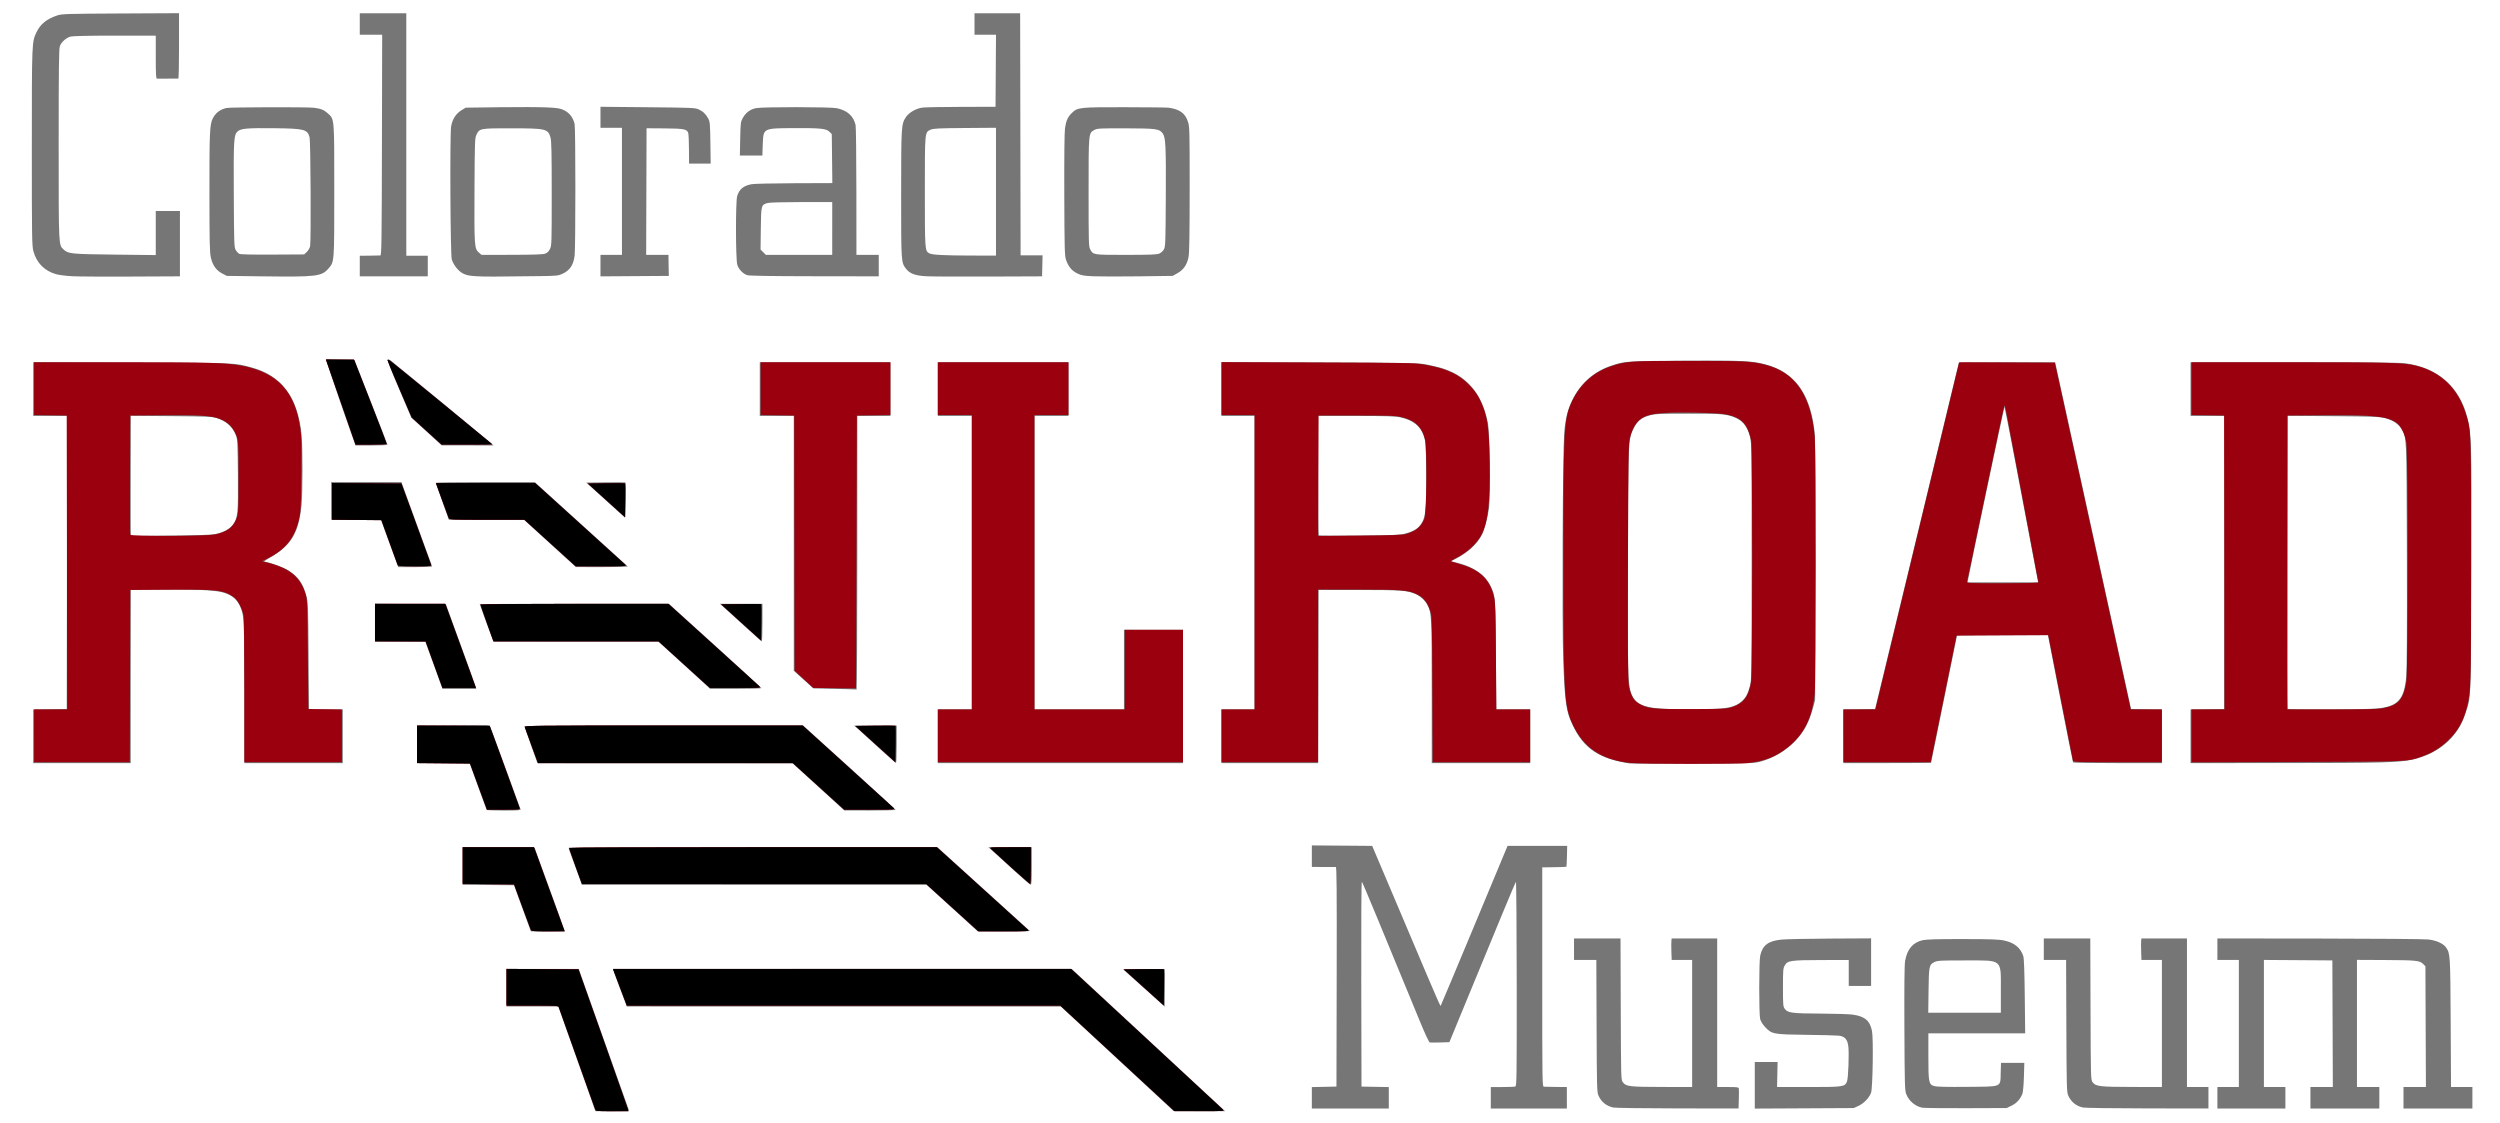
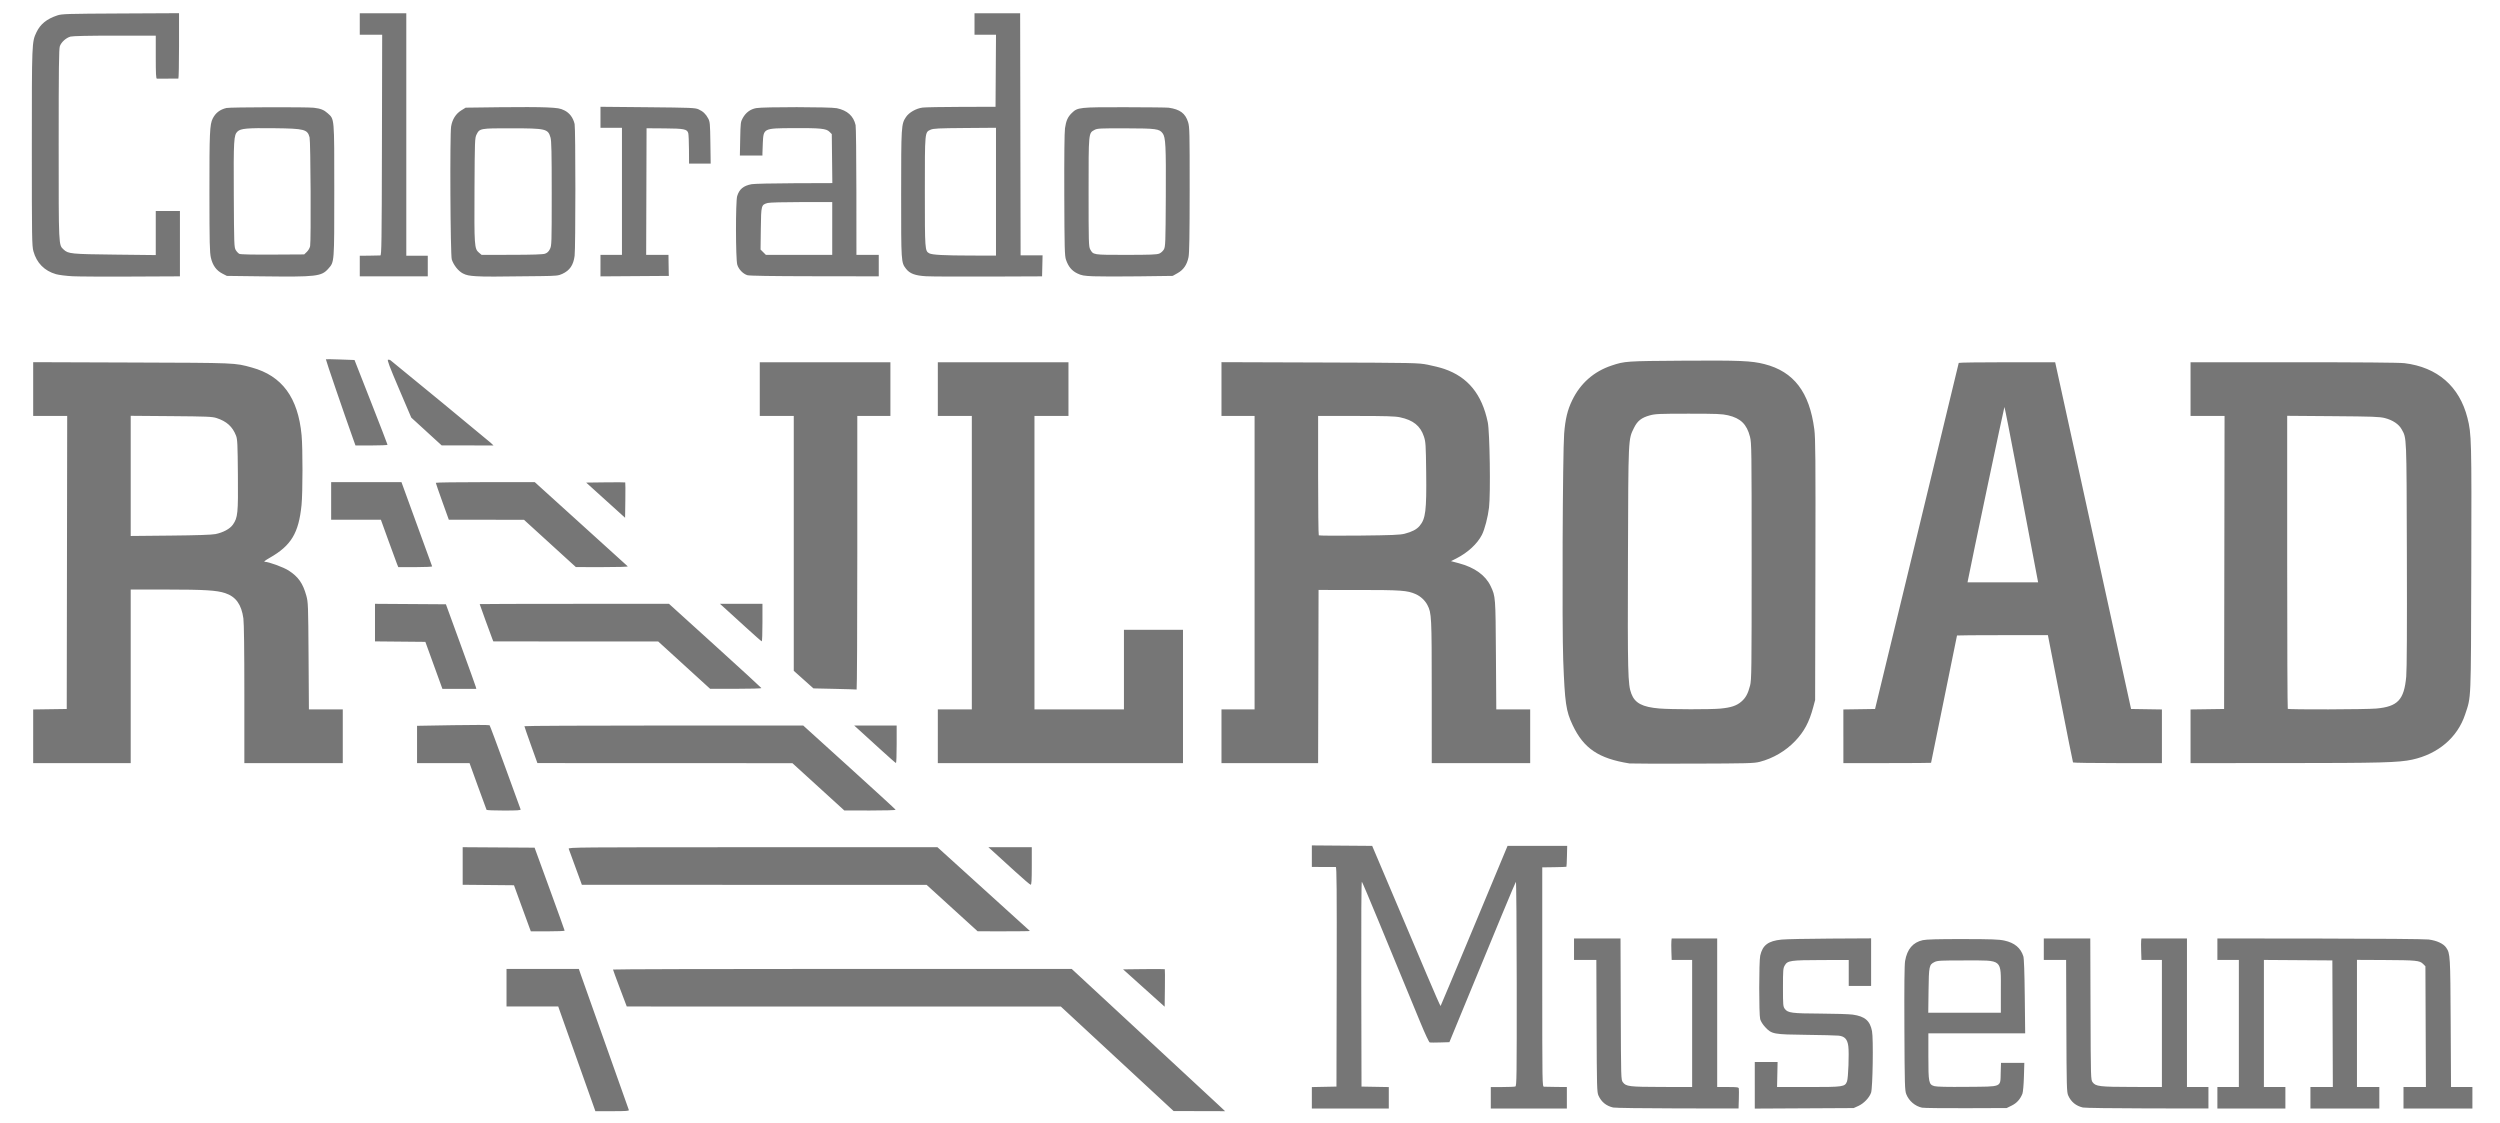
<svg xmlns="http://www.w3.org/2000/svg" xmlns:ns1="http://www.inkscape.org/namespaces/inkscape" xmlns:ns2="http://sodipodi.sourceforge.net/DTD/sodipodi-0.dtd" width="1024" height="460" id="svg2" version="1.1" ns1:version="0.48.4 r9939" ns2:docname="Colorado-Railroad-Museum_Logo.svg">
  <defs id="defs4" />
  <ns2:namedview id="base" pagecolor="#ffffff" bordercolor="#666666" borderopacity="1.0" ns1:pageopacity="0.0" ns1:pageshadow="2" ns1:zoom="0.35" ns1:cx="795.71428" ns1:cy="-571.74165" ns1:document-units="px" ns1:current-layer="layer1" showgrid="false" fit-margin-top="0" fit-margin-left="0" fit-margin-right="0" fit-margin-bottom="0" ns1:window-width="1517" ns1:window-height="931" ns1:window-x="63" ns1:window-y="60" ns1:window-maximized="0" />
  <g ns1:label="Layer 1" ns1:groupmode="layer" id="layer1" transform="translate(0.429,362.859)">
    <g id="g2996" transform="translate(0.857,-0.857)">
      <path style="fill:#767676" d="m 235.391,72.891 c -3.957,-11.137 -7.38,-20.786 -7.606,-21.441 l -0.411,-1.191 -10.593,0 -10.593,0 0,-7.697 0,-7.697 14.81,0 14.81,0 0.722,2.107 c 0.729,2.127 19.421,54.795 19.763,55.687 0.148,0.386 -1.18,0.481 -6.762,0.481 l -6.946,0 -7.195,-20.25 z m 220.94,-1.205 -23.09,-21.399 -88.903,-0.014 -88.903,-0.014 -2.816,-7.44 c -1.549,-4.092 -2.816,-7.555 -2.816,-7.697 0,-0.141 42.271,-0.257 93.936,-0.257 l 93.936,0 28.936,26.804 c 15.915,14.742 30.053,27.854 31.417,29.138 l 2.481,2.333 -10.544,-0.027 -10.544,-0.027 -23.09,-21.399 z m 79.716,15.967 0,-4.388 5.04,-0.102 5.04,-0.102 0.093,-45.005 c 0.074,-35.911 1.9e-4,-44.993 -0.367,-44.946 -0.253,0.033 -2.562,0.04 -5.133,0.016 l -4.673,-0.043 0,-4.403 0,-4.403 12.357,0.097 12.357,0.097 3.809,8.979 c 2.095,4.939 5.908,13.927 8.474,19.975 2.566,6.047 7.12,16.8 10.121,23.895 3,7.095 5.526,12.828 5.613,12.742 0.087,-0.087 6.294,-14.88 13.794,-32.874 l 13.636,-32.716 12.214,0 12.214,0 -0.097,4.214 c -0.053,2.318 -0.151,4.268 -0.216,4.333 -0.065,0.065 -2.32,0.148 -5.009,0.184 l -4.891,0.065 0,44.897 c 0,44.636 0.004,44.898 0.733,44.95 0.403,0.029 2.671,0.07 5.04,0.092 l 4.306,0.039 0,4.398 0,4.398 -15.577,0 -15.577,0 0,-4.398 0,-4.398 4.735,0 c 2.604,0 5,-0.102 5.325,-0.226 0.538,-0.206 0.587,-3.937 0.558,-42.2 -0.018,-23.085 -0.169,-41.827 -0.335,-41.647 C 619.365,-0.543 612.203,16.703 596.787,54.177 l -4.401,10.698 -3.753,0.114 c -2.064,0.063 -3.99,0.067 -4.28,0.008 -0.306,-0.061 -1.931,-3.52 -3.875,-8.246 -1.842,-4.477 -5.02,-12.182 -7.062,-17.12 -2.042,-4.939 -6.601,-15.989 -10.13,-24.556 -3.529,-8.567 -6.568,-15.735 -6.753,-15.929 -0.204,-0.214 -0.298,16.226 -0.24,41.782 l 0.096,42.135 5.589,0.101 5.589,0.101 0,4.389 0,4.389 -15.76,0 -15.76,0 0,-4.388 z m 123.41,3.988 c -2.854,-0.672 -4.832,-2.288 -6.016,-4.914 -0.614,-1.363 -0.668,-3.367 -0.764,-28.496 l -0.103,-27.03 -4.57,0 -4.57,0 0,-4.398 0,-4.398 9.521,0 9.521,0 0.1,28.928 c 0.1,28.765 0.105,28.933 0.872,29.961 1.3,1.74 2.569,1.893 15.996,1.923 l 12.37,0.028 0,-26.022 0,-26.022 -4.19,0 -4.19,0 -0.117,-3.39 c -0.064,-1.865 -0.065,-3.844 0,-4.398 l 0.116,-1.008 9.322,0 9.322,0 0,30.42 0,30.42 4.371,0 c 3.735,0 4.388,0.086 4.49,0.593 0.065,0.326 0.067,2.305 0.004,4.398 l -0.115,3.805 -24.991,-0.037 c -13.745,-0.02 -25.615,-0.184 -26.377,-0.363 z m 58.012,-9.112 0,-9.547 4.673,0 4.673,0 -0.111,5.132 -0.111,5.132 12.883,0 c 14.349,0 14.911,-0.083 15.773,-2.32 0.523,-1.357 0.897,-11.462 0.533,-14.38 -0.356,-2.853 -1.475,-4.079 -3.964,-4.345 -1.052,-0.113 -7.025,-0.263 -13.274,-0.334 -13.384,-0.152 -14.125,-0.291 -16.783,-3.131 -1.015,-1.086 -1.836,-2.389 -2.084,-3.311 -0.525,-1.951 -0.512,-23.625 0.016,-25.981 0.966,-4.309 3.25,-6.03 8.748,-6.592 1.701,-0.174 10.648,-0.358 19.883,-0.409 l 16.791,-0.093 0,9.741 0,9.741 -4.581,0 -4.581,0 0,-5.314 0,-5.314 -11.087,0.03 c -12.737,0.034 -13.954,0.209 -15.101,2.17 -0.692,1.183 -0.75,1.885 -0.75,9.044 0,7.303 0.045,7.822 0.767,8.796 1.219,1.645 2.903,1.866 14.595,1.921 5.829,0.027 11.766,0.216 13.194,0.418 5.008,0.71 7.096,2.498 7.919,6.779 0.601,3.13 0.29,23.266 -0.389,25.205 -0.724,2.068 -2.976,4.416 -5.194,5.419 l -1.938,0.876 -20.25,0.109 -20.25,0.109 0,-9.547 z m 68.537,9.179 c -2.867,-0.601 -5.383,-2.748 -6.485,-5.532 -0.598,-1.513 -0.661,-3.726 -0.768,-26.937 -0.079,-17.318 0.012,-26.027 0.289,-27.631 0.839,-4.849 3.209,-7.628 7.265,-8.521 1.475,-0.325 6.24,-0.453 16.375,-0.441 11.844,0.014 14.765,0.12 17.043,0.618 4.14,0.906 6.647,2.986 7.746,6.427 0.279,0.875 0.479,6.467 0.588,16.444 l 0.165,15.119 -19.826,0 -19.826,0 0,9.358 c 0,10.837 0.15,11.591 2.446,12.265 0.95,0.279 5.271,0.375 13.396,0.298 14.676,-0.139 13.598,0.315 13.786,-5.804 l 0.124,-4.022 4.776,0 4.776,0 -0.172,5.773 c -0.096,3.224 -0.367,6.258 -0.614,6.872 -0.919,2.288 -2.32,3.837 -4.388,4.852 l -2.06,1.012 -16.676,0.06 c -9.172,0.033 -17.253,-0.061 -17.959,-0.209 z m 32.253,-47.881 c 0,-13.277 1.004,-12.426 -14.66,-12.436 -10.034,-0.006 -11.314,0.06 -12.502,0.652 -2.213,1.102 -2.322,1.621 -2.453,11.711 l -0.118,9.071 14.867,0 14.867,0 0,-8.998 z m 33.615,47.814 c -2.854,-0.672 -4.832,-2.288 -6.016,-4.914 -0.614,-1.363 -0.668,-3.367 -0.764,-28.496 l -0.103,-27.03 -4.57,0 -4.57,0 0,-4.398 0,-4.398 9.521,0 9.521,0 0.1,28.928 c 0.099,28.707 0.106,28.935 0.868,29.962 1.266,1.707 2.802,1.889 16.184,1.921 l 12.186,0.03 0,-26.022 0,-26.022 -4.191,0 -4.191,0 -0.116,-3.573 c -0.064,-1.965 -0.063,-3.945 0,-4.398 l 0.117,-0.825 9.321,0 9.32,0 0,30.42 0,30.42 4.398,0 4.398,0 0,4.398 0,4.398 -25.014,-0.037 c -13.758,-0.02 -25.638,-0.184 -26.401,-0.363 z m 55.08,-3.998 0,-4.398 4.398,0 4.398,0 0,-26.022 0,-26.022 -4.398,0 -4.398,0 0,-4.405 0,-4.405 41.874,0.042 c 23.409,0.023 43.086,0.193 44.623,0.384 3.329,0.414 6.127,1.707 7.219,3.335 1.658,2.474 1.697,3.119 1.844,30.797 l 0.14,26.297 4.378,0 4.378,0 0,4.398 0,4.398 -14.111,0 -14.111,0 0,-4.398 0,-4.398 4.591,0 4.591,0 -0.102,-24.731 -0.102,-24.731 -0.978,-0.978 c -1.373,-1.373 -2.806,-1.516 -15.79,-1.581 l -11.27,-0.056 0,26.038 0,26.038 4.581,0 4.581,0 0,4.398 0,4.398 -14.111,0 -14.111,0 0,-4.398 0,-4.398 4.588,0 4.588,0 -0.098,-25.931 -0.098,-25.931 -14.019,-0.096 -14.019,-0.096 0,26.027 0,26.027 4.398,0 4.398,0 0,4.398 0,4.398 -13.927,0 -13.927,0 0,-4.398 z m -439.709,-44.947 -8.51,-7.648 8.473,-0.099 c 4.66,-0.054 8.534,-0.037 8.609,0.038 0.075,0.075 0.092,3.561 0.037,7.746 l -0.099,7.609 -8.51,-7.648 z M 215.56,17.915 c -0.321,-0.857 -1.874,-5.104 -3.451,-9.438 l -2.866,-7.88 -10.507,-0.097 -10.507,-0.097 0,-7.695 0,-7.695 14.727,0.096 14.727,0.096 6.148,16.859 c 3.381,9.273 6.155,16.983 6.164,17.134 0.009,0.151 -3.104,0.275 -6.917,0.275 l -6.933,0 -0.584,-1.558 z M 388.71,9.948 378.264,0.442 307.655,0.428 237.047,0.414 236.683,-0.594 c -1.266,-3.505 -4.817,-13.211 -5.029,-13.744 -0.242,-0.61 3.495,-0.641 75.396,-0.641 l 75.651,0 18.856,17.083 c 10.371,9.396 18.925,17.147 19.009,17.226 0.084,0.079 -4.699,0.139 -10.629,0.134 l -10.782,-0.009 -10.446,-9.506 z m 25.82,-14.962 c -3.236,-2.961 -7.027,-6.415 -8.425,-7.675 l -2.541,-2.291 8.883,0 8.883,0 0,7.697 c 0,5.925 -0.105,7.692 -0.458,7.675 -0.252,-0.012 -3.106,-2.445 -6.341,-5.406 z M 198.015,-30.281 c -0.084,-0.151 -1.688,-4.522 -3.564,-9.713 l -3.411,-9.438 -10.751,0 -10.751,0 0,-7.638 0,-7.638 14.72,-0.256 c 8.096,-0.141 14.844,-0.126 14.995,0.033 0.151,0.159 3.034,7.876 6.405,17.148 3.371,9.273 6.207,17.066 6.302,17.318 0.134,0.357 -1.376,0.458 -6.809,0.458 -3.84,0 -7.05,-0.124 -7.134,-0.275 z m 135.902,-9.437 -10.629,-9.685 -52.228,-0.019 -52.228,-0.019 -2.662,-7.418 c -1.464,-4.08 -2.66,-7.541 -2.657,-7.692 0.003,-0.151 25.699,-0.275 57.102,-0.275 l 57.096,0 18.863,17.083 c 10.374,9.395 18.918,17.23 18.985,17.409 0.07,0.187 -4.406,0.321 -10.446,0.313 l -10.568,-0.013 -10.629,-9.685 z m 332.241,-9.576 c -12.655,-2.015 -18.779,-6.146 -23.291,-15.714 -2.728,-5.785 -3.182,-8.908 -3.86,-26.572 -0.524,-13.667 -0.232,-85.124 0.38,-92.795 0.479,-6.008 1.365,-9.693 3.284,-13.656 3.376,-6.975 8.863,-11.809 16.167,-14.246 5.388,-1.797 5.885,-1.831 29.311,-1.989 23.264,-0.157 27.967,0.041 33.31,1.408 12.002,3.07 18.414,11.463 20.396,26.7 0.48,3.691 0.541,11.586 0.445,57.583 l -0.111,53.306 -0.805,3.008 c -1.621,6.055 -3.677,9.899 -7.368,13.779 -3.876,4.074 -9.073,7.125 -14.53,8.529 -2.333,0.6 -4.822,0.667 -27.488,0.733 -13.707,0.04 -25.335,0.007 -25.839,-0.073 z m 37.296,-22.476 c 4.294,-0.415 6.545,-1.164 8.479,-2.819 1.818,-1.556 2.752,-3.269 3.616,-6.629 0.59,-2.297 0.638,-6.08 0.638,-50.861 0,-45.849 -0.036,-48.517 -0.677,-51.021 -1.318,-5.142 -3.811,-7.581 -8.994,-8.798 -2.412,-0.566 -4.604,-0.655 -16.168,-0.655 -11.918,0 -13.648,0.074 -15.853,0.683 -3.431,0.946 -5.086,2.246 -6.489,5.097 -2.384,4.843 -2.319,3.437 -2.481,53.411 -0.153,47.267 -0.044,51.671 1.376,55.466 1.46,3.902 4.51,5.514 11.536,6.097 4.765,0.395 21.041,0.415 25.018,0.03 z m -691.149,11.352 0,-10.987 6.872,-0.1 6.872,-0.1 0.093,-60.016 0.093,-60.016 -6.965,0 -6.965,0 0,-11.012 0,-11.012 40.408,0.142 c 43.373,0.152 42.021,0.096 49.173,2.058 12.366,3.392 18.914,12.303 20.359,27.703 0.5,5.323 0.485,23.557 -0.023,28.603 -1.159,11.512 -4.23,16.613 -13.014,21.619 -1.878,1.07 -2.594,1.639 -2.064,1.639 1.628,0 7.72,2.232 9.831,3.601 3.94,2.556 5.808,5.216 7.205,10.264 0.745,2.69 0.784,3.754 0.921,24.71 l 0.143,21.899 6.936,0 6.936,0 0,10.995 0,10.995 -20.158,0 -20.158,0 0,-28.195 c 0,-18.056 -0.141,-29.226 -0.393,-31.062 -0.785,-5.722 -3.079,-8.914 -7.452,-10.369 -3.486,-1.16 -8.384,-1.458 -24.133,-1.468 l -14.569,-0.009 0,35.551 0,35.551 -19.975,0 -19.975,0 0,-10.987 z m 74.613,-82.812 c 3.211,-0.649 5.985,-2.147 7.19,-3.883 2.012,-2.897 2.179,-4.561 2.046,-20.42 -0.106,-12.709 -0.196,-14.585 -0.768,-16.041 -1.448,-3.689 -3.842,-5.853 -7.948,-7.188 -1.786,-0.581 -3.903,-0.67 -18.6,-0.789 l -16.585,-0.134 0,24.612 0,24.612 16.218,-0.16 c 10.755,-0.106 16.968,-0.312 18.446,-0.61 z m 272.471,88.227 c -3.326,-3.041 -7.117,-6.495 -8.425,-7.676 l -2.377,-2.147 8.7,0 8.7,0 0,7.697 c 0,4.233 -0.124,7.687 -0.275,7.676 -0.151,-0.012 -2.996,-2.509 -6.322,-5.55 z m 23.457,-5.424 0,-10.995 6.964,0 6.964,0 0,-60.108 0,-60.108 -6.964,0 -6.964,0 0,-10.995 0,-10.995 26.755,0 26.755,0 0,10.995 0,10.995 -6.964,0 -6.964,0 0,60.108 0,60.108 18.325,0 18.325,0 0,-16.31 0,-16.31 12.095,0 12.095,0 0,27.305 0,27.305 -50.212,0 -50.212,0 0,-10.995 z m 116.184,0 0,-10.995 6.78,0 6.78,0 0,-60.108 0,-60.108 -6.78,0 -6.78,0 0,-11.01 0,-11.01 40.224,0.133 c 39.288,0.129 40.318,0.151 44.256,0.915 2.217,0.43 5.247,1.199 6.733,1.708 9.737,3.336 15.475,10.363 17.866,21.88 0.818,3.938 1.186,29.084 0.511,34.89 -0.453,3.897 -1.77,8.954 -2.916,11.201 -1.877,3.679 -5.796,7.297 -10.466,9.662 l -2.199,1.114 3.248,0.864 c 6.433,1.711 10.911,4.941 13.004,9.38 1.994,4.228 1.998,4.284 2.154,28.224 l 0.145,22.265 6.943,0 6.943,0 0,10.995 0,10.995 -20.158,0 -20.158,0 -0.006,-29.229 c -0.007,-31.041 -0.065,-32.209 -1.767,-35.513 -0.973,-1.888 -2.812,-3.598 -4.824,-4.485 -3.413,-1.504 -5.948,-1.688 -23.273,-1.691 l -16.493,-0.003 -0.093,35.46 -0.093,35.46 -19.79,0 -19.79,0 0,-10.995 z m 75.054,-82.967 c 3.011,-0.777 4.893,-1.762 6.095,-3.191 2.48,-2.948 2.884,-6.241 2.698,-22.023 -0.134,-11.325 -0.202,-12.393 -0.938,-14.615 -1.441,-4.355 -4.38,-6.712 -9.797,-7.86 -2.025,-0.429 -5.794,-0.543 -18.044,-0.548 l -15.485,-0.006 0,24.312 c 0,13.371 0.124,24.437 0.275,24.591 0.151,0.153 7.614,0.202 16.585,0.107 13.437,-0.142 16.715,-0.277 18.612,-0.766 z m 179.67,82.975 0,-10.987 6.491,-0.1 6.491,-0.1 17.125,-70.736 c 9.419,-38.905 17.136,-70.86 17.149,-71.011 0.013,-0.151 8.905,-0.275 19.761,-0.275 l 19.737,0 2.47,11.27 c 1.358,6.199 8.353,38.154 15.544,71.011 l 13.075,59.741 6.317,0.1 6.317,0.1 0,10.987 0,10.987 -18.121,0 c -9.966,0 -18.196,-0.124 -18.287,-0.275 -0.092,-0.151 -2.445,-11.944 -5.228,-26.205 l -5.061,-25.931 -18.616,0 c -10.239,0 -18.616,0.063 -18.616,0.139 0,0.076 -2.391,11.815 -5.314,26.085 -2.923,14.27 -5.314,26 -5.314,26.066 0,0.066 -8.082,0.12 -17.959,0.12 l -17.959,0 0,-10.987 z m 77.667,-74.135 c -1.157,-6.098 -4.22,-22.261 -6.808,-35.918 -2.587,-13.657 -4.787,-24.83 -4.888,-24.828 -0.133,0.002 -13.642,64.142 -14.946,70.962 l -0.167,0.871 14.456,0 14.456,0 -2.103,-11.087 z m 64.539,74.135 0,-10.987 6.872,-0.1 6.872,-0.1 0.093,-60.016 0.093,-60.016 -6.965,0 -6.965,0 0,-10.995 0,-10.995 42.25,0 c 26.903,0 43.378,0.138 45.356,0.38 13.497,1.65 22.532,9.49 25.804,22.391 1.676,6.61 1.73,8.704 1.581,61.893 -0.155,55.289 -0.018,52.045 -2.526,59.611 -3.122,9.416 -11.042,16.177 -21.664,18.496 -5.522,1.205 -12.876,1.402 -52.773,1.414 l -38.025,0.011 0,-10.987 z m 76.071,-11.361 c 8.812,-0.795 11.414,-3.57 12.273,-13.09 0.26,-2.882 0.347,-19.58 0.261,-49.959 -0.141,-49.511 -0.059,-47.555 -2.141,-51.338 -1.145,-2.081 -3.648,-3.76 -6.834,-4.584 -2.162,-0.559 -4.882,-0.66 -21.263,-0.788 l -18.784,-0.147 0,59.887 c 0,32.938 0.11,59.997 0.244,60.131 0.368,0.368 32.007,0.269 36.243,-0.113 z m -631.428,-8.062 -8.708,-0.193 -4.029,-3.601 -4.029,-3.601 0,-52.2 0,-52.2 -6.964,0 -6.964,0 0,-10.995 0,-10.995 26.755,0 26.755,0 0,10.995 0,10.995 -6.78,0 -6.78,0 0,56.076 c 0,30.842 -0.124,56.039 -0.275,55.994 -0.151,-0.045 -4.193,-0.169 -8.983,-0.275 z m -164.172,-9.631 -3.49,-9.621 -10.315,-0.097 -10.315,-0.097 0,-7.695 0,-7.695 14.525,0.096 14.525,0.096 6.009,16.493 c 3.305,9.071 6.105,16.864 6.222,17.318 l 0.213,0.825 -6.943,0 -6.943,0 -3.49,-9.621 z m 102.51,-0.091 -10.629,-9.685 -33.766,-0.014 -33.766,-0.014 -0.403,-1.008 c -0.553,-1.384 -5.184,-14.135 -5.184,-14.274 0,-0.061 17.448,-0.112 38.772,-0.112 l 38.772,0 18.861,17.09 c 10.374,9.399 18.916,17.233 18.984,17.409 0.068,0.178 -4.577,0.314 -10.446,0.306 l -10.568,-0.013 -10.629,-9.685 z m 25.472,-15.285 c -3.326,-3.041 -7.117,-6.495 -8.425,-7.676 l -2.377,-2.147 8.7,0 8.7,0 0,7.697 c 0,4.233 -0.124,7.687 -0.275,7.676 -0.151,-0.012 -2.996,-2.509 -6.322,-5.55 z m -143.048,-26.04 c -0.267,-0.655 -1.872,-5.026 -3.566,-9.713 l -3.08,-8.521 -10.183,0 -10.183,0 0,-7.697 0,-7.697 14.398,0 14.398,0 6.219,17.087 c 3.42,9.398 6.273,17.232 6.341,17.409 0.068,0.178 -2.999,0.322 -6.867,0.322 l -6.989,0 -0.486,-1.191 z m 62.599,-8.518 -10.629,-9.687 -15.394,-0.014 -15.394,-0.014 -2.667,-7.422 c -1.467,-4.082 -2.663,-7.546 -2.657,-7.697 0.006,-0.151 9.127,-0.275 20.269,-0.275 l 20.259,0 18.866,17.08 c 10.376,9.394 19.023,17.228 19.214,17.409 0.206,0.195 -4.05,0.325 -10.446,0.318 l -10.794,-0.011 -10.629,-9.687 z m 22.815,-17.718 -7.972,-7.208 7.934,-0.099 c 4.364,-0.054 7.996,-0.037 8.071,0.038 0.076,0.076 0.093,3.364 0.038,7.307 l -0.1,7.169 -7.972,-7.208 z M 143.236,-182.566 c -3.589,-10.033 -11.17,-32.19 -11.046,-32.285 0.081,-0.062 2.754,-0.018 5.941,0.097 l 5.793,0.21 6.76,17.222 c 3.718,9.472 6.76,17.347 6.76,17.501 0,0.154 -2.953,0.279 -6.563,0.279 l -6.563,0 -1.082,-3.024 z m 30.159,-2.698 -6.222,-5.687 -5.035,-11.796 c -3.891,-9.116 -4.909,-11.824 -4.481,-11.918 0.305,-0.067 0.752,0.033 0.994,0.221 2.477,1.93 40.298,33.073 41.116,33.856 l 1.092,1.046 -10.622,-0.017 -10.622,-0.017 -6.222,-5.687 z M 28.43,-248.852 c -2.527,-0.123 -5.568,-0.504 -6.78,-0.85 -4.724,-1.348 -7.929,-4.599 -9.241,-9.374 -0.61,-2.22 -0.654,-5.125 -0.654,-42.515 0,-43.074 0.005,-43.2 1.868,-47.137 1.604,-3.39 4.219,-5.513 8.578,-6.963 1.854,-0.617 3.931,-0.68 25.931,-0.791 l 23.915,-0.12 0,13.395 c 0,7.367 -0.124,13.399 -0.275,13.404 -0.735,0.025 -8.397,0.04 -8.796,0.017 -0.353,-0.021 -0.458,-2.045 -0.458,-8.823 l 0,-8.796 -16.768,0.002 c -10.57,10e-4 -17.28,0.144 -18.152,0.387 -1.832,0.509 -3.77,2.256 -4.366,3.936 -0.385,1.086 -0.481,9.095 -0.481,40.206 0,42.222 -0.051,41.134 2.035,43.083 1.883,1.759 3.003,1.87 20.963,2.076 l 16.768,0.192 0,-9.023 0,-9.023 4.948,0 4.948,0 0,13.378 0,13.378 -0.825,-3.3e-4 c -0.454,-1.8e-4 -9.319,0.041 -19.7,0.092 -10.381,0.051 -20.937,-0.008 -23.457,-0.13 z m 77.677,0.039 -14.476,-0.183 -1.818,-0.936 c -2.486,-1.28 -4.005,-3.379 -4.72,-6.523 -0.493,-2.169 -0.581,-6.073 -0.597,-26.721 -0.02,-24.479 0.131,-27.866 1.35,-30.28 1.164,-2.304 2.96,-3.683 5.624,-4.315 1.432,-0.34 32.86,-0.429 35.735,-0.101 2.804,0.32 4.181,0.86 5.707,2.239 2.825,2.552 2.722,1.358 2.722,31.636 0,29.946 0.056,29.213 -2.425,32.031 -2.813,3.196 -4.872,3.435 -27.102,3.154 z m 18.291,-10.023 c 0.617,-0.591 1.201,-1.624 1.347,-2.382 0.406,-2.107 0.2,-42.912 -0.225,-44.514 -0.874,-3.296 -2.052,-3.602 -14.442,-3.753 -11.026,-0.135 -13.756,0.105 -15.051,1.322 -1.555,1.461 -1.663,3.277 -1.549,26.042 0.102,20.349 0.142,21.456 0.811,22.562 0.387,0.64 1.047,1.333 1.466,1.54 0.488,0.241 5.408,0.35 13.658,0.303 l 12.896,-0.074 1.089,-1.044 z m 69.436,9.979 c -2.961,-0.18 -4.106,-0.416 -5.498,-1.134 -1.881,-0.971 -3.769,-3.331 -4.575,-5.721 -0.581,-1.723 -0.824,-51.115 -0.268,-54.492 0.479,-2.911 1.929,-5.205 4.165,-6.587 l 1.793,-1.109 13.957,-0.183 c 7.676,-0.101 16.329,-0.068 19.228,0.072 4.646,0.225 5.504,0.369 7.239,1.218 2.13,1.042 3.591,2.987 4.202,5.592 0.413,1.761 0.412,50.81 -7.3e-4,53.983 -0.498,3.826 -1.976,5.987 -5.076,7.418 -1.572,0.726 -2.42,0.812 -8.885,0.896 -19.085,0.25 -22.812,0.256 -26.28,0.046 z m 28.113,-9.231 c 0.923,-0.315 1.488,-0.849 2.016,-1.903 0.708,-1.415 0.733,-2.199 0.733,-22.724 0,-16.883 -0.103,-21.612 -0.501,-22.98 -1.031,-3.549 -1.837,-3.738 -15.992,-3.759 -12.801,-0.018 -13.03,0.022 -14.294,2.549 -0.703,1.407 -0.737,2.316 -0.842,22.493 -0.12,23.174 -0.04,24.318 1.809,25.874 l 1.104,0.929 12.342,-0.021 c 8.551,-0.014 12.736,-0.155 13.624,-0.458 z m 156.085,9.237 c -4.49,-0.255 -6.706,-1.088 -8.239,-3.098 -1.977,-2.592 -1.975,-2.564 -1.969,-30.549 0.006,-27.975 0.049,-28.655 1.963,-31.547 1.247,-1.884 4.182,-3.562 6.812,-3.893 1.117,-0.141 8.299,-0.272 15.959,-0.292 l 13.927,-0.036 0.096,-14.752 0.096,-14.752 -4.402,0 -4.402,0 0,-4.398 0,-4.398 9.345,0 9.345,0 0.093,49.57 0.093,49.57 4.501,0 4.501,0 -0.103,4.308 -0.103,4.308 -21.807,0.09 c -11.994,0.049 -23.561,-0.01 -25.704,-0.132 z m 28.636,-34.636 0,-26.181 -12.736,0.099 c -10.836,0.084 -12.932,0.188 -14.047,0.695 -2.404,1.093 -2.354,0.554 -2.354,25.426 0,23.873 0.025,24.218 1.791,25.196 1.17,0.648 5.943,0.905 17.176,0.927 l 10.171,0.019 0,-26.181 z m 39.911,34.652 c -4.03,-0.179 -4.878,-0.332 -6.642,-1.195 -2.259,-1.105 -3.642,-2.793 -4.604,-5.619 -0.535,-1.572 -0.614,-4.632 -0.688,-26.516 -0.051,-15.34 0.059,-25.714 0.29,-27.305 0.454,-3.116 1.14,-4.641 2.824,-6.277 2.358,-2.29 3.071,-2.367 21.685,-2.342 9.172,0.012 17.253,0.104 17.959,0.205 4.628,0.662 6.839,2.309 7.957,5.926 0.604,1.954 0.655,4.131 0.641,27.594 -0.011,18.567 -0.136,26.069 -0.462,27.671 -0.637,3.13 -2.037,5.184 -4.471,6.558 l -2.016,1.138 -13.927,0.183 c -7.66,0.101 -16.006,0.091 -18.547,-0.022 z m 26.964,-9.295 c 0.714,-0.299 1.531,-1.042 1.912,-1.741 0.617,-1.13 0.674,-2.716 0.772,-21.559 0.11,-20.94 -0.06,-24.318 -1.302,-25.982 -1.362,-1.824 -2.614,-1.992 -15.114,-2.027 -10.5,-0.029 -11.655,0.028 -12.765,0.634 -2.494,1.361 -2.445,0.852 -2.445,25.54 0,20.399 0.051,22.267 0.639,23.343 1.288,2.355 1.019,2.313 14.664,2.313 9.88,0 12.644,-0.106 13.638,-0.521 z m -327.464,5.102 0,-4.215 3.94,-0.042 c 2.167,-0.023 4.187,-0.065 4.49,-0.092 0.485,-0.043 0.561,-5.382 0.648,-45.222 l 0.098,-45.172 -4.588,0 -4.588,0 0,-4.398 0,-4.398 9.529,0 9.529,0 0,49.662 0,49.662 4.398,0 4.398,0 0,4.215 0,4.215 -13.927,0 -13.927,0 0,-4.215 z m 98.591,-0.179 0,-4.402 4.398,0 4.398,0 0,-26.022 0,-26.022 -4.398,0 -4.398,0 -2e-4,-4.306 -1.9e-4,-4.306 19.334,0.183 c 17.582,0.167 19.466,0.243 20.795,0.842 1.865,0.841 2.99,1.898 3.979,3.739 0.729,1.357 0.797,2.099 0.91,9.987 l 0.122,8.521 -4.428,0 -4.428,0 -0.036,-5.773 c -0.02,-3.175 -0.151,-6.185 -0.29,-6.689 -0.458,-1.653 -1.68,-1.9 -9.694,-1.96 l -7.388,-0.055 -0.08,25.931 -0.08,25.931 4.57,0 4.57,0 0.037,3.299 c 0.02,1.814 0.053,3.752 0.073,4.306 l 0.037,1.008 -14.001,0.096 -14.001,0.096 0,-4.402 z m 60.156,3.924 c -1.806,-0.577 -3.567,-2.415 -4.125,-4.304 -0.673,-2.28 -0.711,-25.883 -0.045,-28.073 0.873,-2.872 2.547,-4.258 5.915,-4.897 0.986,-0.187 8.83,-0.365 17.43,-0.395 l 15.637,-0.054 -0.113,-10.034 -0.113,-10.034 -0.959,-0.958 c -1.325,-1.324 -3.633,-1.553 -15.001,-1.491 -11.993,0.066 -12.001,0.07 -12.286,6.035 -0.084,1.748 -0.153,3.632 -0.155,4.187 l -0.004,1.008 -4.621,0 -4.621,0 0.136,-6.872 c 0.129,-6.512 0.184,-6.957 1.047,-8.489 1.279,-2.269 3.091,-3.609 5.496,-4.065 2.839,-0.539 30.441,-0.508 33.013,0.036 4.339,0.919 6.841,3.166 7.713,6.928 0.164,0.706 0.306,12.952 0.318,27.213 l 0.02,25.931 4.572,0 4.572,0 0,4.398 0,4.398 -26.297,-0.037 c -17.667,-0.025 -26.702,-0.167 -27.532,-0.432 z m 34.77,-19.139 0,-10.812 -12.553,0.002 c -7.238,0.001 -13.112,0.157 -13.872,0.369 -2.662,0.739 -2.699,0.878 -2.823,10.488 l -0.111,8.585 1.09,1.09 1.09,1.09 13.589,0 13.589,0 0,-10.812 z" id="path3002" ns1:connector-curvature="0" />
-       <path style="fill:#9a000d" d="m 242.509,92.316 c -0.171,-0.454 -3.535,-9.896 -7.474,-20.983 -3.939,-11.087 -7.276,-20.447 -7.415,-20.799 -0.233,-0.59 -1.098,-0.641 -10.843,-0.641 l -10.59,0 0,-7.518 0,-7.518 14.719,0.096 14.719,0.096 10.027,28.221 c 5.515,15.522 10.124,28.592 10.244,29.046 l 0.217,0.825 -6.646,0 c -6.555,0 -6.65,-0.011 -6.958,-0.825 z m 213.902,-20.814 -23.377,-21.61 -88.775,-0.004 -88.775,-0.004 -1.966,-5.22 c -1.081,-2.871 -2.358,-6.251 -2.837,-7.51 l -0.871,-2.291 93.796,0 93.796,0 30.723,28.445 c 16.897,15.645 31.048,28.757 31.446,29.138 0.709,0.679 0.532,0.692 -9.529,0.678 L 479.788,93.111 456.411,71.501 z m 10.798,-29.093 -8.181,-7.361 8.143,-0.099 c 4.479,-0.054 8.204,-0.037 8.28,0.038 0.075,0.075 0.092,3.432 0.038,7.459 l -0.099,7.322 -8.181,-7.361 z M 216.167,18.831 c -0.143,-0.353 -1.747,-4.682 -3.564,-9.621 l -3.304,-8.979 -10.535,-0.097 -10.535,-0.097 0,-7.508 0,-7.508 14.597,0 14.597,0 5.614,15.485 c 3.088,8.517 5.918,16.268 6.288,17.226 l 0.674,1.741 -6.787,0 c -6.12,0 -6.812,-0.063 -7.047,-0.641 z m 172.611,-9.071 -10.717,-9.713 -70.484,0 -70.484,0 -2.625,-7.243 c -1.444,-3.983 -2.625,-7.364 -2.625,-7.513 0,-0.149 33.88,-0.271 75.289,-0.271 l 75.289,0 18.263,16.531 c 10.045,9.092 18.588,16.844 18.986,17.226 0.71,0.683 0.54,0.695 -9.725,0.695 l -10.448,0 -10.717,-9.713 z m 24.121,-16.527 c -4.132,-3.741 -7.839,-7.118 -8.236,-7.507 -0.714,-0.697 -0.618,-0.706 7.788,-0.706 l 8.511,0 0,7.513 c 0,4.132 -0.124,7.51 -0.275,7.507 -0.151,-0.004 -3.656,-3.067 -7.788,-6.808 z M 196.081,-36.145 c -1.166,-3.175 -2.725,-7.422 -3.464,-9.438 l -1.344,-3.665 -10.868,-0.097 -10.868,-0.097 0,-7.695 0,-7.695 14.88,0.096 14.88,0.096 5.999,16.44 c 3.3,9.042 6.098,16.753 6.219,17.134 0.211,0.664 -0.073,0.694 -6.546,0.694 l -6.767,0 -2.121,-5.773 z m 137.927,-3.757 -10.505,-9.529 -52.208,0 -52.208,0 -0.364,-1.008 c -1.266,-3.505 -4.817,-13.211 -5.029,-13.744 -0.242,-0.609 2.607,-0.641 56.746,-0.641 l 57.001,0 18.264,16.534 c 10.045,9.094 18.59,16.846 18.987,17.226 0.709,0.678 0.525,0.691 -9.729,0.691 l -10.452,0 -10.505,-9.529 z m 332.567,-9.581 c -11.798,-1.234 -19.134,-6.126 -23.698,-15.802 -3.484,-7.387 -3.842,-13.679 -3.834,-67.344 0.008,-51.697 0.26,-57.131 2.958,-63.612 3.205,-7.699 8.988,-13.205 16.496,-15.706 6.427,-2.141 7.654,-2.227 32.033,-2.228 23.245,-0.001 25.536,0.117 31.46,1.633 12.047,3.081 18.478,12.508 20.014,29.336 0.53,5.812 0.528,100.632 -0.004,105.478 -1.078,9.847 -4.43,16.539 -10.887,21.733 -4.799,3.861 -9.625,5.79 -16.395,6.554 -3.998,0.451 -43.765,0.419 -48.146,-0.04 z m 41.651,-22.926 c 4.782,-1.612 6.785,-4.336 7.766,-10.559 0.545,-3.461 0.573,-95.454 0.029,-98.373 -0.972,-5.219 -2.862,-8.185 -6.14,-9.635 -3.29,-1.456 -6.165,-1.804 -16.602,-2.012 -10.535,-0.21 -16.222,0.129 -19.722,1.176 -3.681,1.101 -6.138,4.282 -7.311,9.467 -0.525,2.321 -0.608,8.011 -0.728,50.082 -0.095,33.398 -0.015,48.332 0.271,50.395 0.558,4.034 1.827,6.56 3.98,7.925 3.477,2.205 5.956,2.468 22.41,2.382 12.923,-0.068 13.882,-0.119 16.046,-0.848 z m -695.555,11.799 0,-10.812 6.782,0 6.782,0 -0.093,-60.199 -0.093,-60.199 -6.689,-0.1 -6.689,-0.1 0,-10.804 0,-10.804 35.826,0.001 c 37.021,0.001 43.226,0.188 49.681,1.493 14.348,2.9 21.325,10.485 23.54,25.589 0.499,3.4 0.571,6.508 0.442,18.823 -0.139,13.133 -0.237,15.113 -0.899,18.05 -1.78,7.901 -5.468,12.631 -12.699,16.289 l -2.496,1.262 3.223,0.856 c 8.246,2.189 12.535,5.874 14.569,12.518 0.701,2.29 0.755,3.694 0.946,24.784 l 0.203,22.357 6.872,0.1 6.872,0.1 0,10.804 0,10.804 -19.975,0 -19.975,0 0,-29.087 c 0,-17.94 -0.141,-29.844 -0.368,-31.062 -0.586,-3.138 -2.356,-6.38 -4.143,-7.59 -4.113,-2.783 -6.56,-3.056 -26.275,-2.922 l -15.943,0.108 -0.093,35.277 -0.093,35.277 -19.606,0 -19.606,0 0,-10.812 z m 73.767,-82.448 c 5.262,-0.938 8.096,-3.083 9.324,-7.057 0.583,-1.886 0.656,-3.717 0.656,-16.416 0,-12.497 -0.079,-14.55 -0.632,-16.333 -1.171,-3.778 -3.673,-6.383 -7.386,-7.688 -3.363,-1.182 -8.397,-1.486 -22.769,-1.373 l -13.561,0.106 -0.095,24.19 c -0.052,13.304 -0.016,24.396 0.08,24.648 0.264,0.691 30.452,0.626 34.382,-0.075 z m 270.816,85.816 -8.183,-7.399 8.145,-0.099 c 4.48,-0.054 8.207,-0.037 8.282,0.038 0.075,0.075 0.092,3.45 0.038,7.498 l -0.099,7.361 -8.183,-7.399 z m 25.592,-3.368 0,-10.812 6.964,0 6.964,0 0,-60.291 0,-60.291 -6.964,0 -6.964,0 0,-10.812 0,-10.812 26.755,0 26.755,0 0,10.812 0,10.812 -6.964,0 -6.964,0 0,60.291 0,60.291 18.509,0 18.509,0 0,-16.31 0,-16.31 11.912,0 11.912,0 0,27.122 0,27.122 -50.212,0 -50.212,0 0,-10.812 z m 116.184,0 0,-10.812 6.78,0 6.78,0 0,-60.291 0,-60.291 -6.78,0 -6.78,0 0,-10.833 0,-10.833 39.308,0.137 c 35.154,0.122 39.715,0.204 43.157,0.772 5.413,0.894 8.857,1.892 12.461,3.611 4.158,1.983 8.748,6.468 10.75,10.502 3.197,6.443 3.952,11.099 4.182,25.767 0.263,16.749 -0.68,24.94 -3.459,30.063 -2.028,3.738 -5.825,7.148 -10.74,9.645 -1.109,0.563 -1.851,1.078 -1.649,1.143 0.202,0.065 1.817,0.536 3.591,1.046 8.318,2.392 12.336,6.284 14.068,13.625 0.498,2.111 0.616,5.923 0.75,24.221 l 0.159,21.716 6.934,0 6.934,0 0,10.812 0,10.812 -19.955,0 -19.955,0 -0.134,-29.779 c -0.115,-25.47 -0.215,-30.044 -0.697,-31.611 -1.27,-4.135 -2.921,-6.185 -6.13,-7.611 -3.358,-1.492 -6.33,-1.709 -23.59,-1.723 l -16.401,-0.013 0,35.368 0,35.368 -19.792,0 -19.792,0 0,-10.812 z m 75.781,-82.734 c 4.007,-1.211 6.033,-2.931 7.319,-6.212 0.936,-2.387 1.162,-28.462 0.281,-32.421 -1.123,-5.047 -4.107,-7.881 -9.674,-9.189 -2.446,-0.574 -4.695,-0.654 -18.364,-0.654 l -15.577,0 -0.094,24.671 -0.094,24.671 17.137,-0.141 c 14.326,-0.118 17.453,-0.237 19.066,-0.724 z m 178.943,82.734 0,-10.812 6.564,0 6.564,0 1.791,-7.422 c 0.985,-4.082 8.711,-36.078 17.168,-71.102 l 15.377,-63.68 19.577,0.09 19.577,0.09 15.132,69.087 c 8.323,37.998 15.317,69.953 15.542,71.011 l 0.411,1.924 6.388,0 6.388,0 0,10.812 0,10.812 -18.118,0 c -16.937,0 -18.13,-0.042 -18.31,-0.641 -0.106,-0.353 -2.342,-11.692 -4.969,-25.198 -2.627,-13.506 -4.864,-24.929 -4.971,-25.384 l -0.194,-0.828 -18.776,0.095 -18.776,0.095 -2.052,10.079 c -1.129,5.543 -3.51,17.212 -5.291,25.931 l -3.239,15.852 -17.891,0 -17.891,0 0,-10.812 z m 79.899,-62.834 c 0,-0.189 -2.816,-15.157 -6.257,-33.261 -3.442,-18.104 -6.52,-34.36 -6.841,-36.123 -0.321,-1.764 -0.68,-3.207 -0.798,-3.207 -0.118,3e-5 -3.572,16.092 -7.677,35.759 -4.104,19.667 -7.546,36.078 -7.648,36.468 -0.181,0.692 0.163,0.709 14.518,0.709 8.926,0 14.703,-0.135 14.703,-0.344 z m 62.673,62.85 0,-10.828 6.782,0 6.782,0 -0.093,-60.199 -0.093,-60.199 -6.689,-0.1 -6.689,-0.1 0,-10.804 0,-10.804 40.408,0.004 c 41.631,0.004 46.616,0.146 51.862,1.483 9.878,2.517 16.883,9.296 20.052,19.404 2.273,7.251 2.212,5.58 2.212,60.291 0,52.692 -0.019,53.389 -1.706,60.108 -1.467,5.842 -3.716,9.796 -7.757,13.634 -3.208,3.047 -6.2,4.923 -10.156,6.367 -6.504,2.374 -4.662,2.287 -51.942,2.436 l -42.973,0.135 0,-10.828 z m 78.552,-11.354 c 6.256,-1.197 8.324,-3.596 9.497,-11.019 0.668,-4.23 0.671,-93.239 0.004,-97.492 -0.603,-3.837 -2.184,-7.087 -4.088,-8.407 -3.81,-2.64 -9.41,-3.214 -29.903,-3.063 l -14.66,0.108 -0.093,60.199 -0.093,60.199 18.294,0 c 14.373,0 18.884,-0.113 21.043,-0.526 z m -634.319,-8.185 -8.751,-0.098 -3.8,-3.519 -3.8,-3.519 -0.093,-52.275 -0.093,-52.275 -6.872,-0.1 -6.872,-0.1 0,-10.804 0,-10.804 26.572,0 26.572,0 0,10.804 0,10.804 -6.872,0.1 -6.872,0.1 -0.183,55.893 -0.183,55.893 -8.751,-0.098 z m -164.024,-9.615 -3.448,-9.529 -10.388,0 -10.388,0 0,-7.697 0,-7.697 14.388,0 14.388,0 6.273,17.226 6.273,17.226 -6.826,-3.67e-4 -6.826,-3.66e-4 -3.448,-9.529 z m 102.483,3.99e-4 -10.508,-9.529 -33.818,-0.004 -33.818,-0.004 -2.662,-7.418 c -1.464,-4.08 -2.66,-7.541 -2.657,-7.692 0.003,-0.151 17.306,-0.275 38.452,-0.275 l 38.446,0 18.271,16.533 c 10.049,9.093 18.596,16.845 18.994,17.226 0.71,0.68 0.53,0.693 -9.734,0.693 l -10.457,0 -10.508,-9.529 z m 23.265,-17.327 -8.178,-7.412 8.14,-0.099 c 4.477,-0.054 8.201,-0.037 8.277,0.038 0.075,0.075 0.092,3.455 0.038,7.511 l -0.099,7.374 -8.178,-7.412 z m -140.629,-23.447 c -0.09,-0.252 -1.63,-4.499 -3.422,-9.438 l -3.259,-8.979 -10.127,-0.097 -10.127,-0.097 0,-7.512 0,-7.512 14.194,0.096 14.194,0.096 5.961,16.31 c 3.279,8.97 6.056,16.598 6.172,16.951 0.195,0.595 -0.278,0.641 -6.606,0.641 -5.122,0 -6.857,-0.114 -6.981,-0.458 z m 62.387,-9.071 -10.508,-9.529 -15.361,0 c -14.289,0 -15.379,-0.045 -15.616,-0.641 -0.14,-0.353 -1.215,-3.28 -2.388,-6.506 -1.173,-3.225 -2.309,-6.318 -2.524,-6.872 l -0.391,-1.008 20.319,0 20.319,0 18.063,16.354 c 9.935,8.995 18.389,16.664 18.786,17.043 0.708,0.675 0.511,0.689 -9.734,0.689 l -10.457,0 -10.508,-9.529 z m 23.085,-17.48 -7.625,-6.892 7.587,-0.099 c 4.173,-0.055 7.649,-0.037 7.725,0.039 0.076,0.076 0.093,3.222 0.038,6.992 l -0.1,6.854 -7.625,-6.892 z m -107.823,-37.404 c -2.779,-8.013 -5.513,-15.847 -6.076,-17.409 l -1.023,-2.84 5.747,0.006 5.747,0.006 6.692,17.128 c 3.68,9.42 6.69,17.252 6.689,17.403 -0.001,0.151 -2.865,0.275 -6.363,0.275 l -6.36,0 -5.053,-14.569 z m 34.196,9.018 -6.118,-5.542 -4.97,-11.588 c -2.734,-6.374 -4.97,-11.73 -4.969,-11.902 7.3e-4,-0.173 0.232,-0.226 0.514,-0.117 0.282,0.108 9.889,7.904 21.349,17.324 11.46,9.42 20.905,17.183 20.989,17.252 0.084,0.069 -4.534,0.123 -10.262,0.12 l -10.415,-0.005 -6.118,-5.542 z" id="path3000" ns1:connector-curvature="0" />
-       <path style="fill:#000000" d="m 242.509,92.316 c -0.171,-0.454 -3.535,-9.896 -7.474,-20.983 -3.939,-11.087 -7.276,-20.447 -7.415,-20.799 -0.233,-0.59 -1.098,-0.641 -10.843,-0.641 l -10.59,0 0,-7.518 0,-7.518 14.719,0.096 14.719,0.096 10.027,28.221 c 5.515,15.522 10.124,28.592 10.244,29.046 l 0.217,0.825 -6.646,0 c -6.555,0 -6.65,-0.011 -6.958,-0.825 z m 213.902,-20.814 -23.377,-21.61 -88.775,-0.004 -88.775,-0.004 -1.966,-5.22 c -1.081,-2.871 -2.358,-6.251 -2.837,-7.51 l -0.871,-2.291 93.796,0 93.796,0 30.723,28.445 c 16.897,15.645 31.048,28.757 31.446,29.138 0.709,0.679 0.532,0.692 -9.529,0.678 L 479.788,93.111 456.411,71.501 z m 10.798,-29.093 -8.181,-7.361 8.143,-0.099 c 4.479,-0.054 8.204,-0.037 8.28,0.038 0.075,0.075 0.092,3.432 0.038,7.459 l -0.099,7.322 -8.181,-7.361 z M 216.167,18.831 c -0.143,-0.353 -1.747,-4.682 -3.564,-9.621 l -3.304,-8.979 -10.535,-0.097 -10.535,-0.097 0,-7.508 0,-7.508 14.597,0 14.597,0 5.614,15.485 c 3.088,8.517 5.918,16.268 6.288,17.226 l 0.674,1.741 -6.787,0 c -6.12,0 -6.812,-0.063 -7.047,-0.641 z m 172.611,-9.071 -10.717,-9.713 -70.484,0 -70.484,0 -2.625,-7.243 c -1.444,-3.983 -2.625,-7.364 -2.625,-7.513 0,-0.149 33.88,-0.271 75.289,-0.271 l 75.289,0 18.263,16.531 c 10.045,9.092 18.588,16.844 18.986,17.226 0.71,0.683 0.54,0.695 -9.725,0.695 l -10.448,0 -10.717,-9.713 z m 24.121,-16.527 c -4.132,-3.741 -7.839,-7.118 -8.236,-7.507 -0.714,-0.697 -0.618,-0.706 7.788,-0.706 l 8.511,0 0,7.513 c 0,4.132 -0.124,7.51 -0.275,7.507 -0.151,-0.004 -3.656,-3.067 -7.788,-6.808 z M 196.081,-36.145 c -1.166,-3.175 -2.725,-7.422 -3.464,-9.438 l -1.344,-3.665 -10.868,-0.097 -10.868,-0.097 0,-7.695 0,-7.695 14.88,0.096 14.88,0.096 5.999,16.44 c 3.3,9.042 6.098,16.753 6.219,17.134 0.211,0.664 -0.073,0.694 -6.546,0.694 l -6.767,0 -2.121,-5.773 z m 137.927,-3.757 -10.505,-9.529 -52.208,0 -52.208,0 -0.364,-1.008 c -1.266,-3.505 -4.817,-13.211 -5.029,-13.744 -0.242,-0.609 2.607,-0.641 56.746,-0.641 l 57.001,0 18.264,16.534 c 10.045,9.094 18.59,16.846 18.987,17.226 0.709,0.678 0.525,0.691 -9.729,0.691 l -10.452,0 -10.505,-9.529 z m 23.246,-17.34 -8.183,-7.399 8.145,-0.099 c 4.48,-0.054 8.207,-0.037 8.282,0.038 0.075,0.075 0.092,3.45 0.038,7.498 l -0.099,7.361 -8.183,-7.399 z m -180.719,-32.506 -3.448,-9.529 -10.388,0 -10.388,0 0,-7.697 0,-7.697 14.388,0 14.388,0 6.273,17.226 6.273,17.226 -6.826,-3.67e-4 -6.826,-3.66e-4 -3.448,-9.529 z m 102.483,3.99e-4 -10.508,-9.529 -33.818,-0.004 -33.818,-0.004 -2.662,-7.418 c -1.464,-4.08 -2.66,-7.541 -2.657,-7.692 0.003,-0.151 17.306,-0.275 38.452,-0.275 l 38.446,0 18.271,16.533 c 10.049,9.093 18.596,16.845 18.994,17.226 0.71,0.68 0.53,0.693 -9.734,0.693 l -10.457,0 -10.508,-9.529 z m 23.265,-17.327 -8.178,-7.412 8.14,-0.099 c 4.477,-0.054 8.201,-0.037 8.277,0.038 0.075,0.075 0.092,3.455 0.038,7.511 l -0.099,7.374 -8.178,-7.412 z m -140.629,-23.447 c -0.09,-0.252 -1.63,-4.499 -3.422,-9.438 l -3.259,-8.979 -10.127,-0.097 -10.127,-0.097 0,-7.512 0,-7.512 14.194,0.096 14.194,0.096 5.961,16.31 c 3.279,8.97 6.056,16.598 6.172,16.951 0.195,0.595 -0.278,0.641 -6.606,0.641 -5.122,0 -6.857,-0.114 -6.981,-0.458 z m 62.387,-9.071 -10.508,-9.529 -15.361,0 c -14.289,0 -15.379,-0.045 -15.616,-0.641 -0.14,-0.353 -1.215,-3.28 -2.388,-6.506 -1.173,-3.225 -2.309,-6.318 -2.524,-6.872 l -0.391,-1.008 20.319,0 20.319,0 18.063,16.354 c 9.935,8.995 18.389,16.664 18.786,17.043 0.708,0.675 0.511,0.689 -9.734,0.689 l -10.457,0 -10.508,-9.529 z m 23.085,-17.48 -7.625,-6.892 7.587,-0.099 c 4.173,-0.055 7.649,-0.037 7.725,0.039 0.076,0.076 0.093,3.222 0.038,6.992 l -0.1,6.854 -7.625,-6.892 z m -107.823,-37.404 c -2.779,-8.013 -5.513,-15.847 -6.076,-17.409 l -1.023,-2.84 5.747,0.006 5.747,0.006 6.692,17.128 c 3.68,9.42 6.69,17.252 6.689,17.403 -0.001,0.151 -2.865,0.275 -6.363,0.275 l -6.36,0 -5.053,-14.569 z m 34.196,9.018 -6.118,-5.542 -4.97,-11.588 c -2.734,-6.374 -4.97,-11.73 -4.969,-11.902 7.3e-4,-0.173 0.232,-0.226 0.514,-0.117 0.282,0.108 9.889,7.904 21.349,17.324 11.46,9.42 20.905,17.183 20.989,17.252 0.084,0.069 -4.534,0.123 -10.262,0.12 l -10.415,-0.005 -6.118,-5.542 z" id="path2998" ns1:connector-curvature="0" />
    </g>
  </g>
</svg>